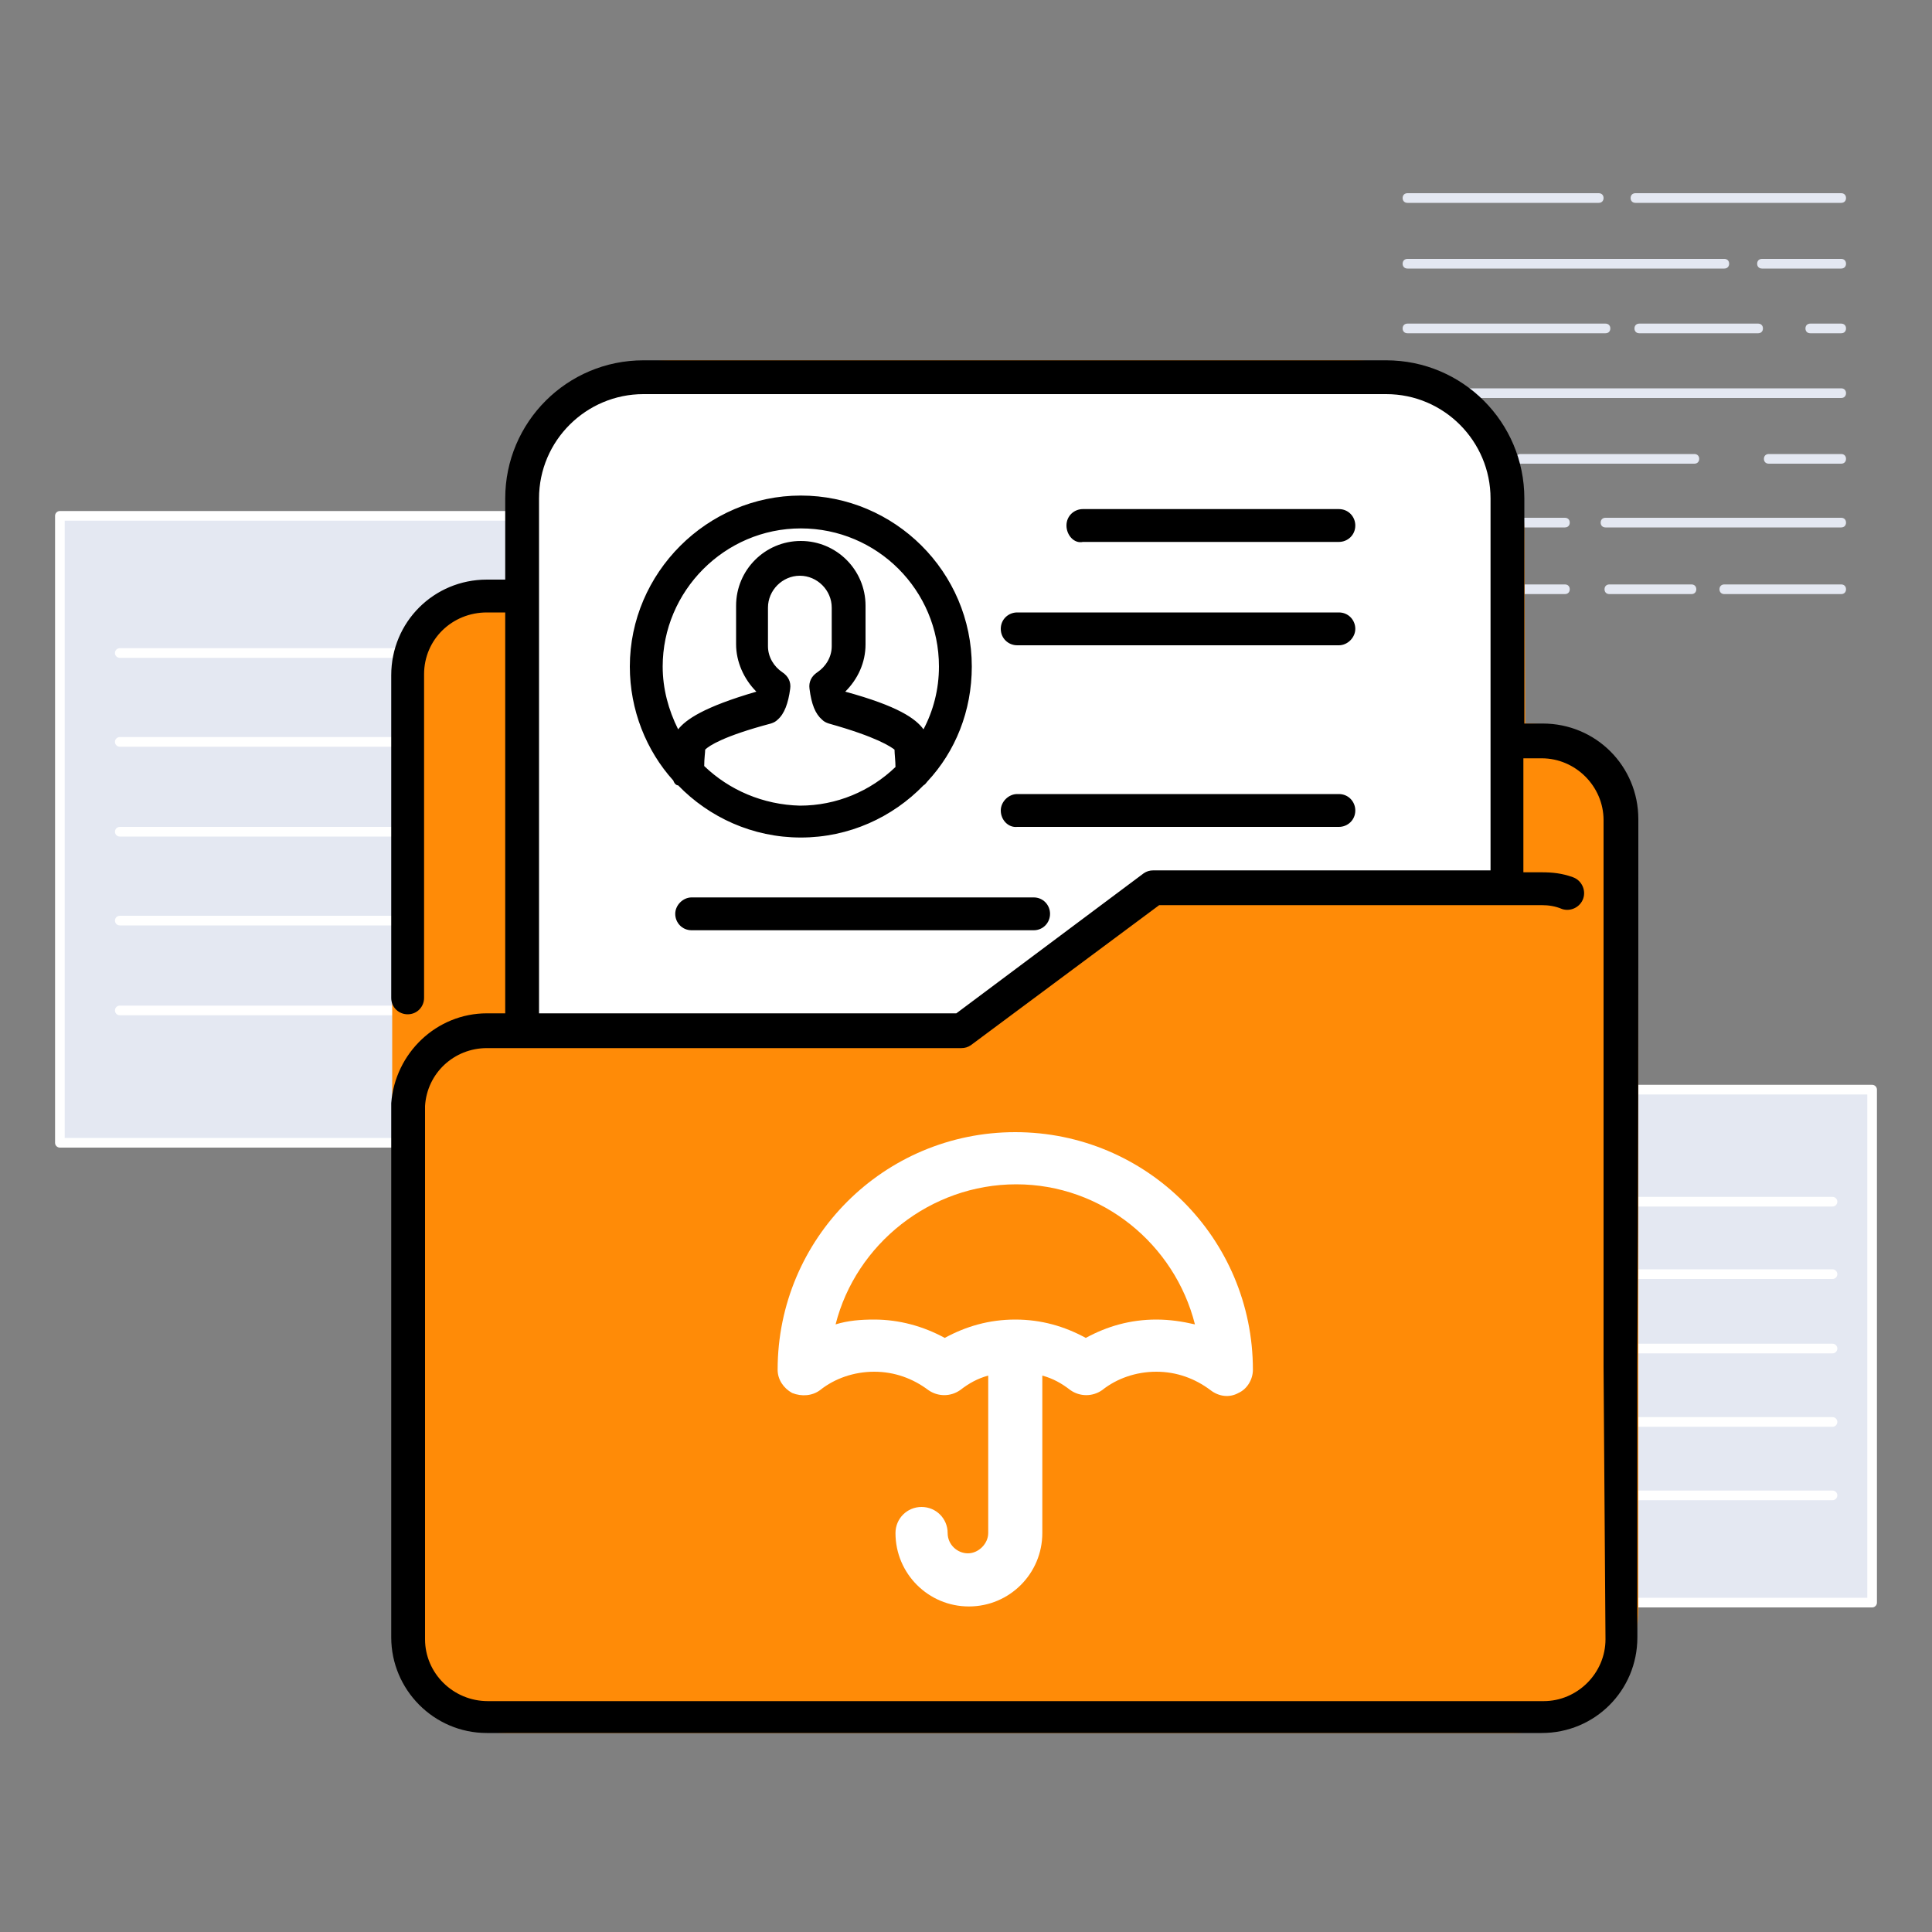
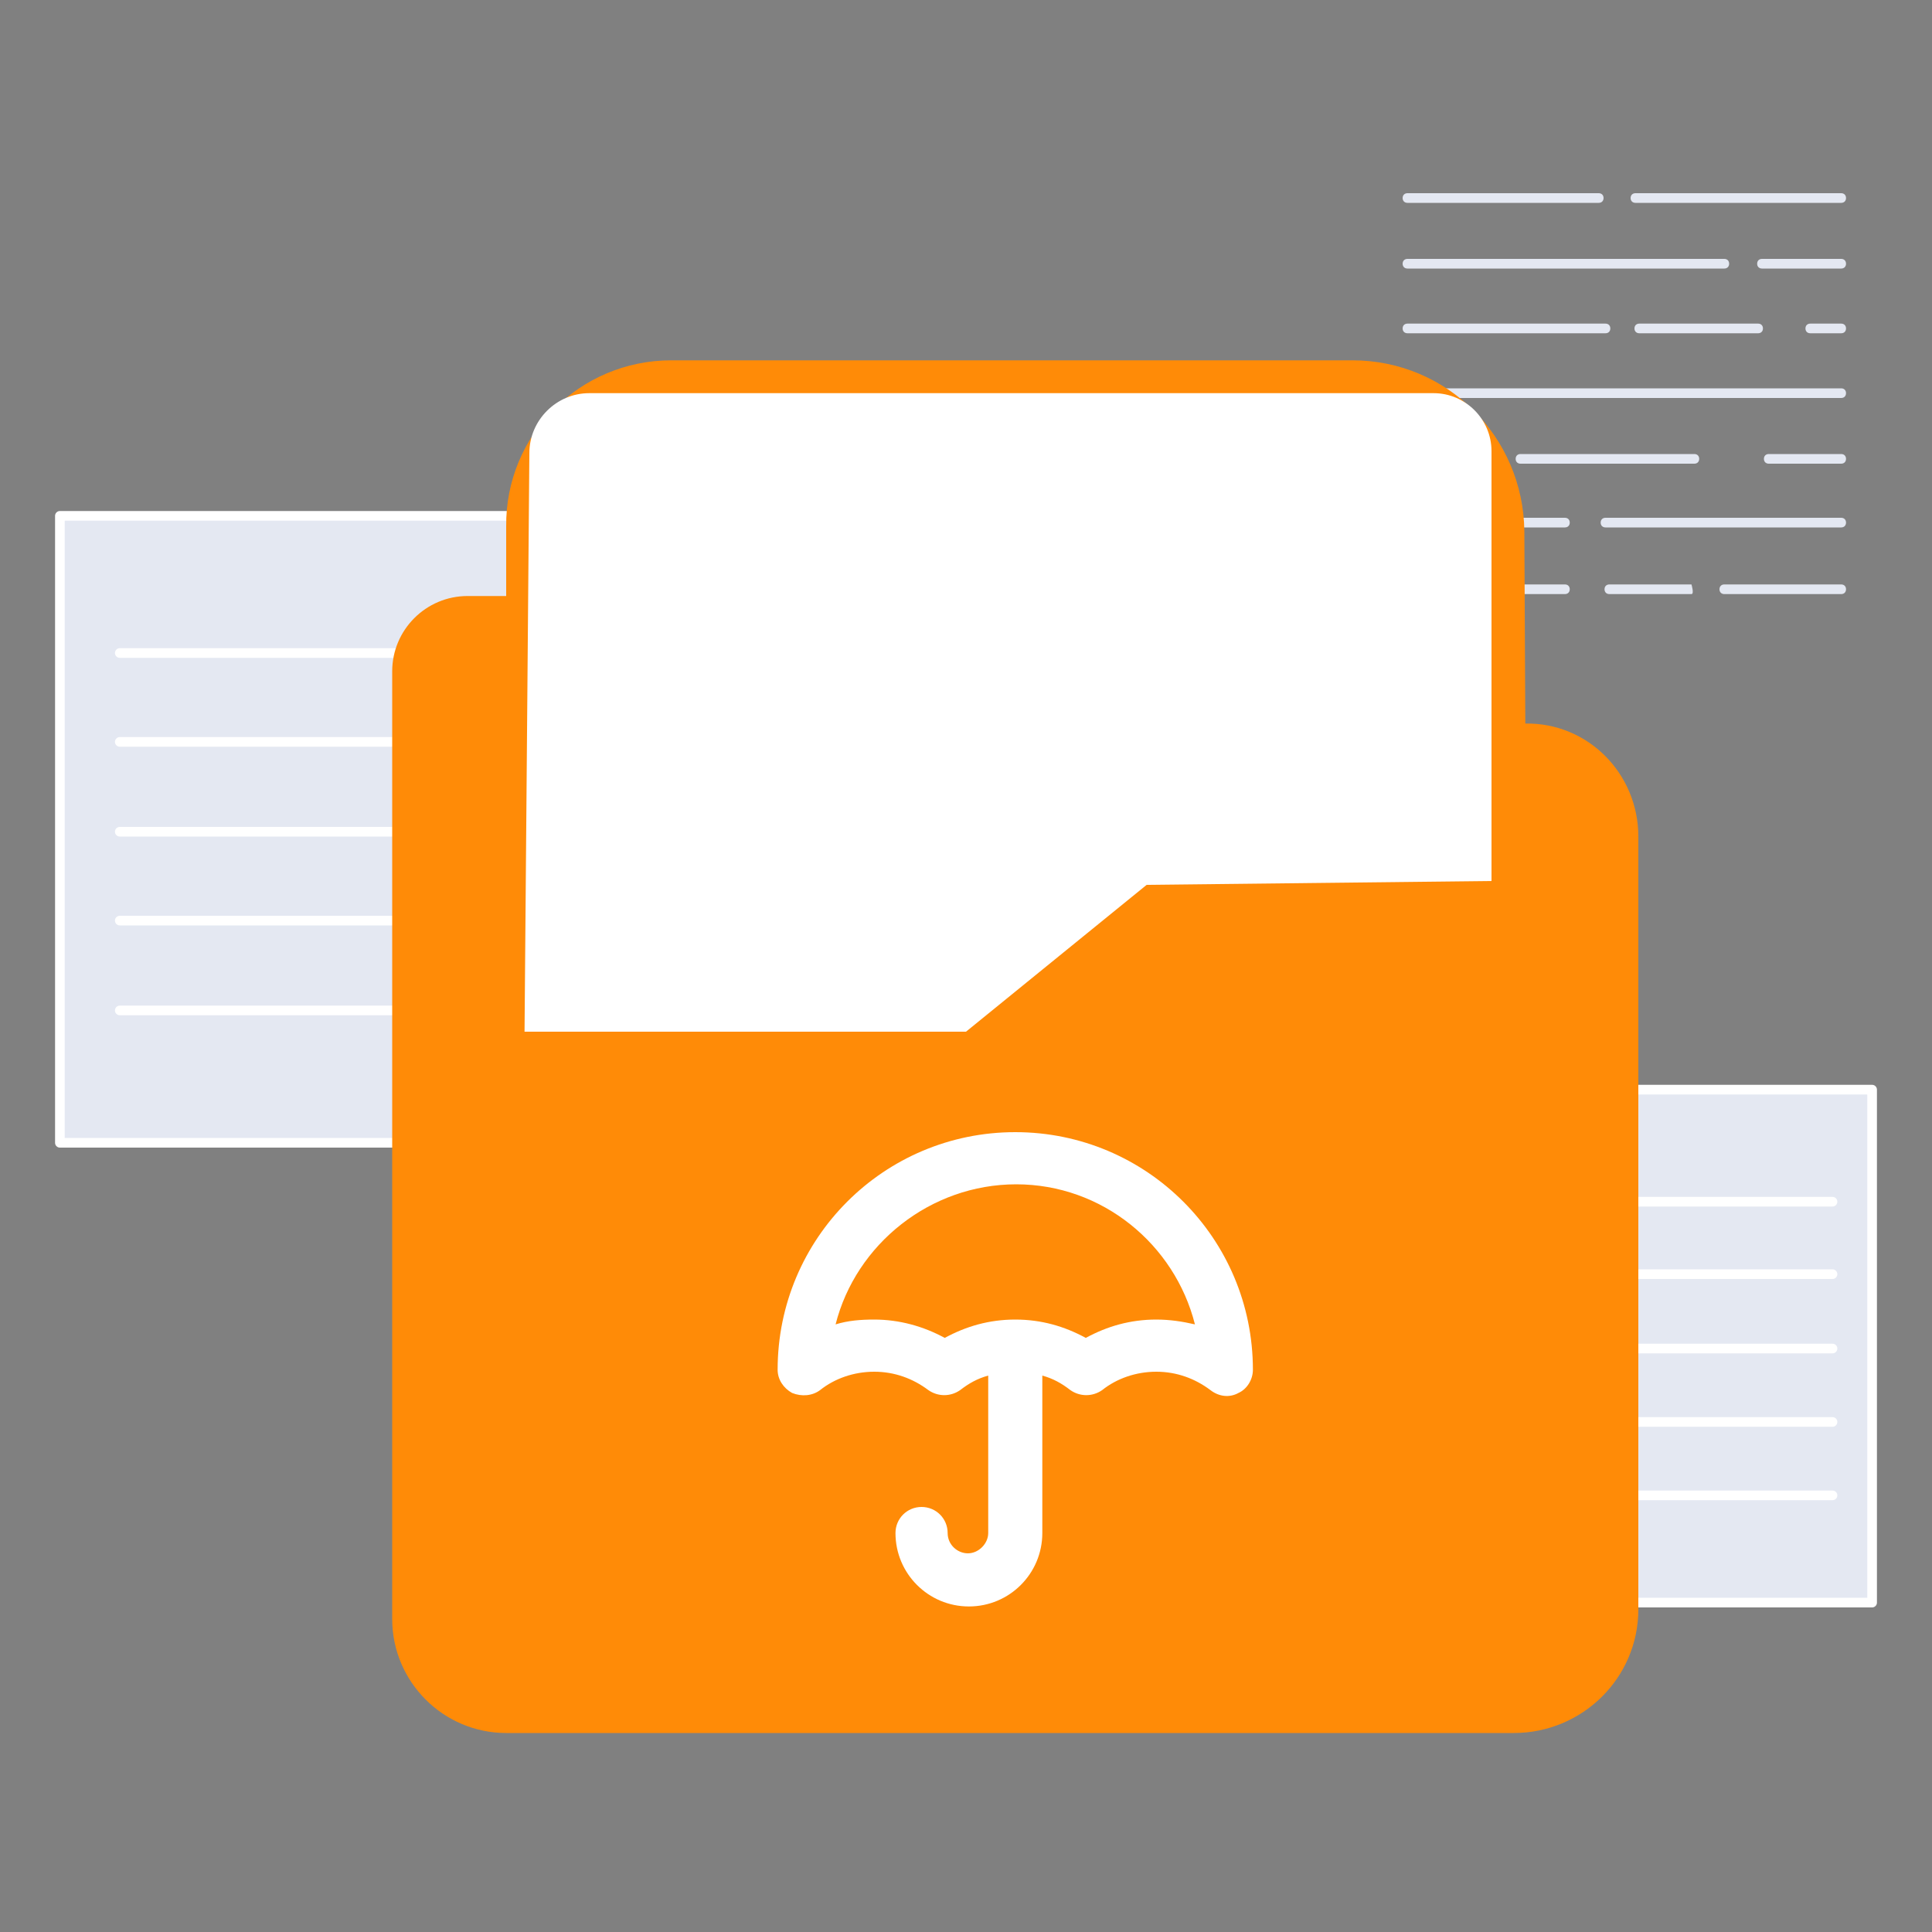
<svg xmlns="http://www.w3.org/2000/svg" version="1.1" id="Layer_1" x="0px" y="0px" viewBox="0 0 200 200" style="enable-background:new 0 0 200 200;" xml:space="preserve">
  <rect x="0" y="0" width="200" height="200" fill="#808080" stroke="none" />
  <style type="text/css">
	.st0{fill:#E4E8F2;}
	.st1{fill:#E4E8F2;stroke:#FFFFFF;stroke-linecap:round;stroke-linejoin:round;stroke-miterlimit:10;}
	.st2{fill:none;stroke:#FFFFFF;stroke-linecap:round;stroke-linejoin:round;stroke-miterlimit:10;}
	.st3{fill:#FF8B07;}
	.st4{fill:#FFFFFF;}
	.st5{fill-rule:evenodd;clip-rule:evenodd;fill:#FFFFFF;}
</style>
  <g>
    <g>
      <path class="st0" d="M190.6,21h-21.3c-0.3,0-0.5-0.2-0.5-0.5s0.2-0.5,0.5-0.5h21.3c0.3,0,0.5,0.2,0.5,0.5S190.9,21,190.6,21z" />
    </g>
    <g>
      <path class="st0" d="M165.5,21h-19.8c-0.3,0-0.5-0.2-0.5-0.5s0.2-0.5,0.5-0.5h19.8c0.3,0,0.5,0.2,0.5,0.5S165.8,21,165.5,21z" />
    </g>
    <g>
      <path class="st0" d="M190.6,27.8h-8.2c-0.3,0-0.5-0.2-0.5-0.5s0.2-0.5,0.5-0.5h8.2c0.3,0,0.5,0.2,0.5,0.5S190.9,27.8,190.6,27.8z" />
    </g>
    <g>
      <path class="st0" d="M178.5,27.8h-32.8c-0.3,0-0.5-0.2-0.5-0.5s0.2-0.5,0.5-0.5h32.8c0.3,0,0.5,0.2,0.5,0.5S178.8,27.8,178.5,27.8    z" />
    </g>
    <g>
      <path class="st0" d="M190.6,34.5h-3.2c-0.3,0-0.5-0.2-0.5-0.5s0.2-0.5,0.5-0.5h3.2c0.3,0,0.5,0.2,0.5,0.5S190.9,34.5,190.6,34.5z" />
    </g>
    <g>
      <path class="st0" d="M182,34.5h-12.3c-0.3,0-0.5-0.2-0.5-0.5s0.2-0.5,0.5-0.5H182c0.3,0,0.5,0.2,0.5,0.5S182.3,34.5,182,34.5z" />
    </g>
    <g>
      <path class="st0" d="M166.2,34.5h-20.5c-0.3,0-0.5-0.2-0.5-0.5s0.2-0.5,0.5-0.5h20.5c0.3,0,0.5,0.2,0.5,0.5S166.5,34.5,166.2,34.5    z" />
    </g>
    <g>
      <path class="st0" d="M190.6,41.2h-44.9c-0.3,0-0.5-0.2-0.5-0.5s0.2-0.5,0.5-0.5h44.9c0.3,0,0.5,0.2,0.5,0.5S190.9,41.2,190.6,41.2    z" />
    </g>
    <g>
      <path class="st0" d="M190.6,48h-7.5c-0.3,0-0.5-0.2-0.5-0.5s0.2-0.5,0.5-0.5h7.5c0.3,0,0.5,0.2,0.5,0.5S190.9,48,190.6,48z" />
    </g>
    <g>
      <path class="st0" d="M175.4,48h-18c-0.3,0-0.5-0.2-0.5-0.5s0.2-0.5,0.5-0.5h18c0.3,0,0.5,0.2,0.5,0.5S175.7,48,175.4,48z" />
    </g>
    <g>
      <path class="st0" d="M152,48h-6.3c-0.3,0-0.5-0.2-0.5-0.5s0.2-0.5,0.5-0.5h6.3c0.3,0,0.5,0.2,0.5,0.5S152.3,48,152,48z" />
    </g>
    <g>
      <path class="st0" d="M190.6,54.6h-24.4c-0.3,0-0.5-0.2-0.5-0.5s0.2-0.5,0.5-0.5h24.4c0.3,0,0.5,0.2,0.5,0.5S190.9,54.6,190.6,54.6    z" />
    </g>
    <g>
      <path class="st0" d="M162,54.6h-16.3c-0.3,0-0.5-0.2-0.5-0.5s0.2-0.5,0.5-0.5H162c0.3,0,0.5,0.2,0.5,0.5S162.3,54.6,162,54.6z" />
    </g>
    <g>
      <path class="st0" d="M190.6,61.5h-12.1c-0.3,0-0.5-0.2-0.5-0.5s0.2-0.5,0.5-0.5h12.1c0.3,0,0.5,0.2,0.5,0.5S190.9,61.5,190.6,61.5    z" />
    </g>
    <g>
-       <path class="st0" d="M175.1,61.5h-8.5c-0.3,0-0.5-0.2-0.5-0.5s0.2-0.5,0.5-0.5h8.5c0.3,0,0.5,0.2,0.5,0.5S175.4,61.5,175.1,61.5z" />
+       <path class="st0" d="M175.1,61.5h-8.5c-0.3,0-0.5-0.2-0.5-0.5s0.2-0.5,0.5-0.5h8.5S175.4,61.5,175.1,61.5z" />
    </g>
    <g>
      <path class="st0" d="M162,61.5h-16.3c-0.3,0-0.5-0.2-0.5-0.5s0.2-0.5,0.5-0.5H162c0.3,0,0.5,0.2,0.5,0.5S162.3,61.5,162,61.5z" />
    </g>
  </g>
  <g>
    <polygon class="st1" points="54.8,118.3 6.2,118.3 6.2,53.4 54.8,53.4 54.8,63.7  " />
    <line class="st2" x1="12.4" y1="67.6" x2="49.8" y2="67.6" />
    <line class="st2" x1="12.4" y1="76.8" x2="49.8" y2="76.8" />
    <line class="st2" x1="12.4" y1="86.1" x2="49.8" y2="86.1" />
    <line class="st2" x1="12.4" y1="95.3" x2="49.8" y2="95.3" />
    <line class="st2" x1="12.4" y1="104.6" x2="49.8" y2="104.6" />
  </g>
  <g>
    <polygon class="st1" points="193.8,165.9 154,165.9 154,112.8 193.8,112.8 193.8,121.3  " />
    <line class="st2" x1="159" y1="124.4" x2="189.7" y2="124.4" />
    <line class="st2" x1="159" y1="131.9" x2="189.7" y2="131.9" />
    <line class="st2" x1="159" y1="139.6" x2="189.7" y2="139.6" />
    <line class="st2" x1="159" y1="147.2" x2="189.7" y2="147.2" />
    <line class="st2" x1="159" y1="154.8" x2="189.7" y2="154.8" />
  </g>
  <path class="st3" d="M156.7,179.4H52.4c-6.5,0-11.8-5.3-11.8-11.8V69.5c0-4.3,3.5-7.8,7.8-7.8h4v-7.2C52.3,45,60,37.3,69.5,37.3H140  c9.8,0,17.7,7.9,17.8,17.7l0.1,19.9l0,0c6.5-0.1,11.7,5.2,11.7,11.7v80C169.6,173.7,163.8,179.4,156.7,179.4z" />
  <path class="st4" d="M54.3,106.8l0.5-59.9c0-3.4,2.8-6.2,6.2-6.2h87.4c3.3,0,6,2.7,6,6v44.5l-35.7,0.4L100,106.8H54.3z" />
-   <path d="M169.6,84.8c0-5.5-4.4-9.9-9.9-9.9h-1.9V51.6c0-7.9-6.4-14.3-14.3-14.3H66.6c-7.9,0-14.3,6.4-14.3,14.3v8.4h-1.9  c-5.5,0-9.9,4.4-9.9,9.9v33.4c0,1,0.8,1.7,1.7,1.7l0,0c1,0,1.7-0.8,1.7-1.7V69.8c0-3.6,2.9-6.4,6.5-6.4h1.9v41.5h-1.9  c-5.2,0-9.5,4.1-9.9,9.3c0,9.2,0,18.4,0,27.6s0,18.5,0,27.7c0,5.4,4.4,9.9,9.9,9.9h109.2c5.5,0,9.9-4.4,9.9-9.9v-28.3  C169.6,122.4,169.6,103.7,169.6,84.8z M55.8,51.6c0-6,4.9-10.8,10.8-10.8h76.9c6,0,10.8,4.9,10.8,10.8v38.5h-34.9  c-0.4,0-0.7,0.1-1,0.3L99,104.9H55.8V51.6z M166.2,169.7c0,3.5-2.9,6.4-6.4,6.4H50.5c-3.6,0-6.5-2.9-6.5-6.4c0-9.2,0-18.5,0-27.7  s0-18.4,0-27.5c0.2-3.4,3-6,6.4-6h49.1c0.4,0,0.7-0.1,1-0.3L120,93.7h39.6c0.7,0,1.4,0.1,2.1,0.4c0.9,0.3,1.9-0.2,2.2-1.1  s-0.2-1.9-1.1-2.2c-1.1-0.4-2.1-0.5-3.2-0.5h-1.9V78.5h1.9c3.5,0,6.4,2.9,6.4,6.4c0,18.9,0,37.7,0,56.6L166.2,169.7z M103.6,65.1  c0-1,0.8-1.7,1.7-1.7h33.3c1,0,1.7,0.8,1.7,1.7c0,0.9-0.8,1.7-1.7,1.7h-33.3C104.4,66.8,103.6,66.1,103.6,65.1z M110.4,54.4  c0-1,0.8-1.7,1.7-1.7h26.5c1,0,1.7,0.8,1.7,1.7c0,1-0.8,1.7-1.7,1.7h-26.5C111.2,56.3,110.4,55.4,110.4,54.4z M107,96.3H71.6  c-1,0-1.7-0.8-1.7-1.7s0.8-1.7,1.7-1.7H107c1,0,1.7,0.8,1.7,1.7S108,96.3,107,96.3z M103.6,83.9c0-0.9,0.8-1.7,1.7-1.7h33.3  c1,0,1.7,0.8,1.7,1.7c0,1-0.8,1.7-1.7,1.7h-33.3C104.4,85.7,103.6,84.9,103.6,83.9z M70.2,81.3c3.2,3.3,7.7,5.4,12.7,5.4  s9.5-2.1,12.7-5.4c0.2-0.1,0.3-0.3,0.4-0.4c2.9-3.1,4.6-7.3,4.6-11.9c0-9.8-8-17.7-17.7-17.7s-17.7,8-17.7,17.7  c0,4.5,1.7,8.7,4.5,11.8C69.8,81.1,70,81.3,70.2,81.3z M72.9,79.3c0-0.8,0.1-1.4,0.1-1.7c0.4-0.4,1.9-1.4,6.8-2.7  c0.3-0.1,0.5-0.2,0.7-0.4c0.7-0.6,1.1-1.7,1.3-3.2c0.1-0.7-0.2-1.3-0.8-1.7c-0.9-0.6-1.5-1.6-1.5-2.7v-4c0-1.8,1.5-3.3,3.3-3.3  s3.3,1.5,3.3,3.3v4c0,1.1-0.6,2.1-1.5,2.7c-0.6,0.4-0.9,1-0.8,1.7c0.2,1.6,0.6,2.6,1.3,3.2c0.2,0.2,0.4,0.3,0.7,0.4  c5,1.4,6.4,2.4,6.8,2.7c0,0.4,0.1,1.2,0.1,1.8c-2.6,2.5-6.1,4-9.9,4C79,83.3,75.5,81.8,72.9,79.3z M82.9,54.7  c7.9,0,14.3,6.4,14.3,14.3c0,2.4-0.6,4.6-1.6,6.5c-0.8-1.1-2.6-2.4-8.1-3.9c1.3-1.3,2.1-3,2.1-4.9v-4c0-3.7-3-6.7-6.7-6.7  s-6.7,3-6.7,6.7v4c0,1.8,0.8,3.6,2.1,4.9c-5.5,1.6-7.3,2.9-8.1,3.9c-1-2-1.6-4.2-1.6-6.5C68.6,61.2,75,54.7,82.9,54.7z" />
  <path class="st5" d="M80.5,141.8c0-13.6,11-24.6,24.6-24.6s24.6,11,24.6,24.6c0,1-0.6,2-1.5,2.4c-0.9,0.5-2,0.4-2.9-0.3  c-1.6-1.2-3.5-1.9-5.6-1.9s-4.1,0.7-5.6,1.9c-1,0.7-2.3,0.7-3.3,0c-0.9-0.7-1.8-1.2-2.9-1.5v16.3c0,4.2-3.4,7.6-7.6,7.6  s-7.6-3.4-7.6-7.6c0-1.5,1.2-2.7,2.7-2.7s2.7,1.2,2.7,2.7c0,1.2,1,2.1,2.1,2.1s2.1-1,2.1-2.1v-16.3c-1.1,0.3-2,0.8-2.9,1.5  c-1,0.7-2.3,0.7-3.3,0c-1.6-1.2-3.5-1.9-5.6-1.9s-4.1,0.7-5.6,1.9c-0.8,0.6-1.9,0.7-2.9,0.3C81.1,143.7,80.5,142.8,80.5,141.8z   M86.5,137.1c1.3-0.4,2.6-0.5,4-0.5c2.6,0,5.1,0.7,7.3,1.9c2.2-1.2,4.6-1.9,7.3-1.9s5.1,0.7,7.3,1.9c2.2-1.2,4.6-1.9,7.3-1.9  c1.4,0,2.7,0.2,4,0.5c-2.1-8.3-9.6-14.5-18.5-14.5S88.6,128.8,86.5,137.1z" />
</svg>